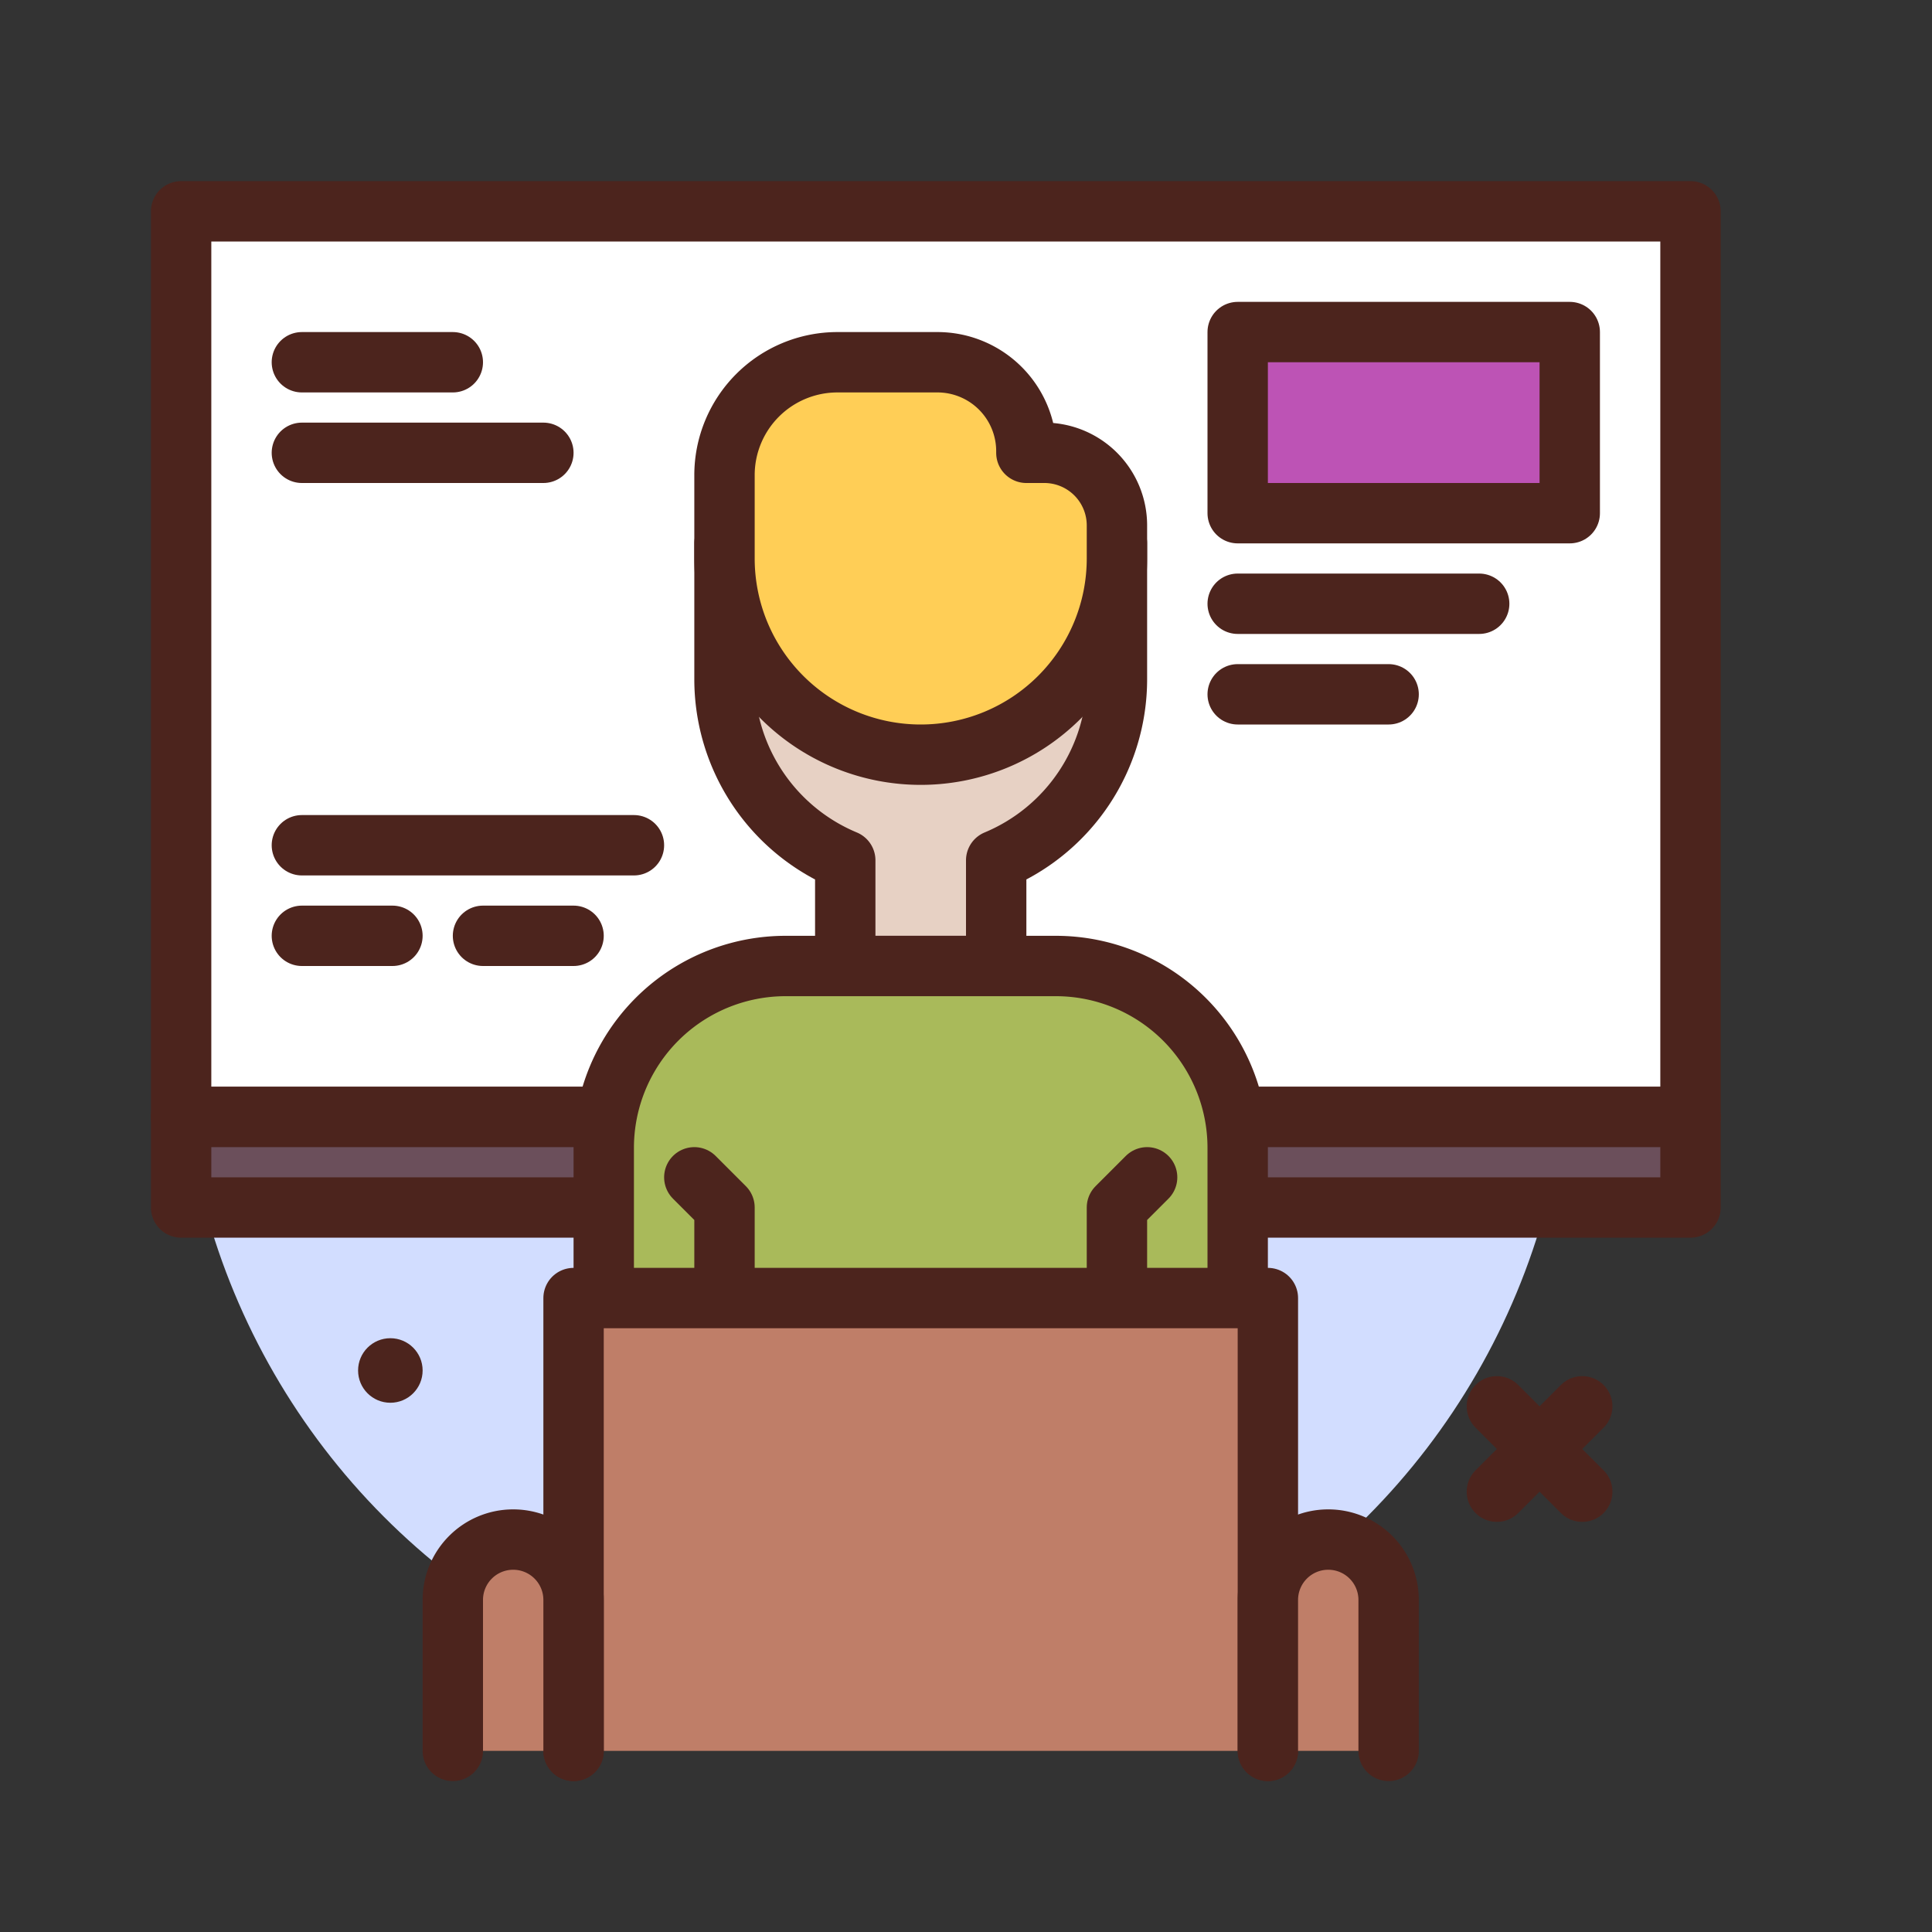
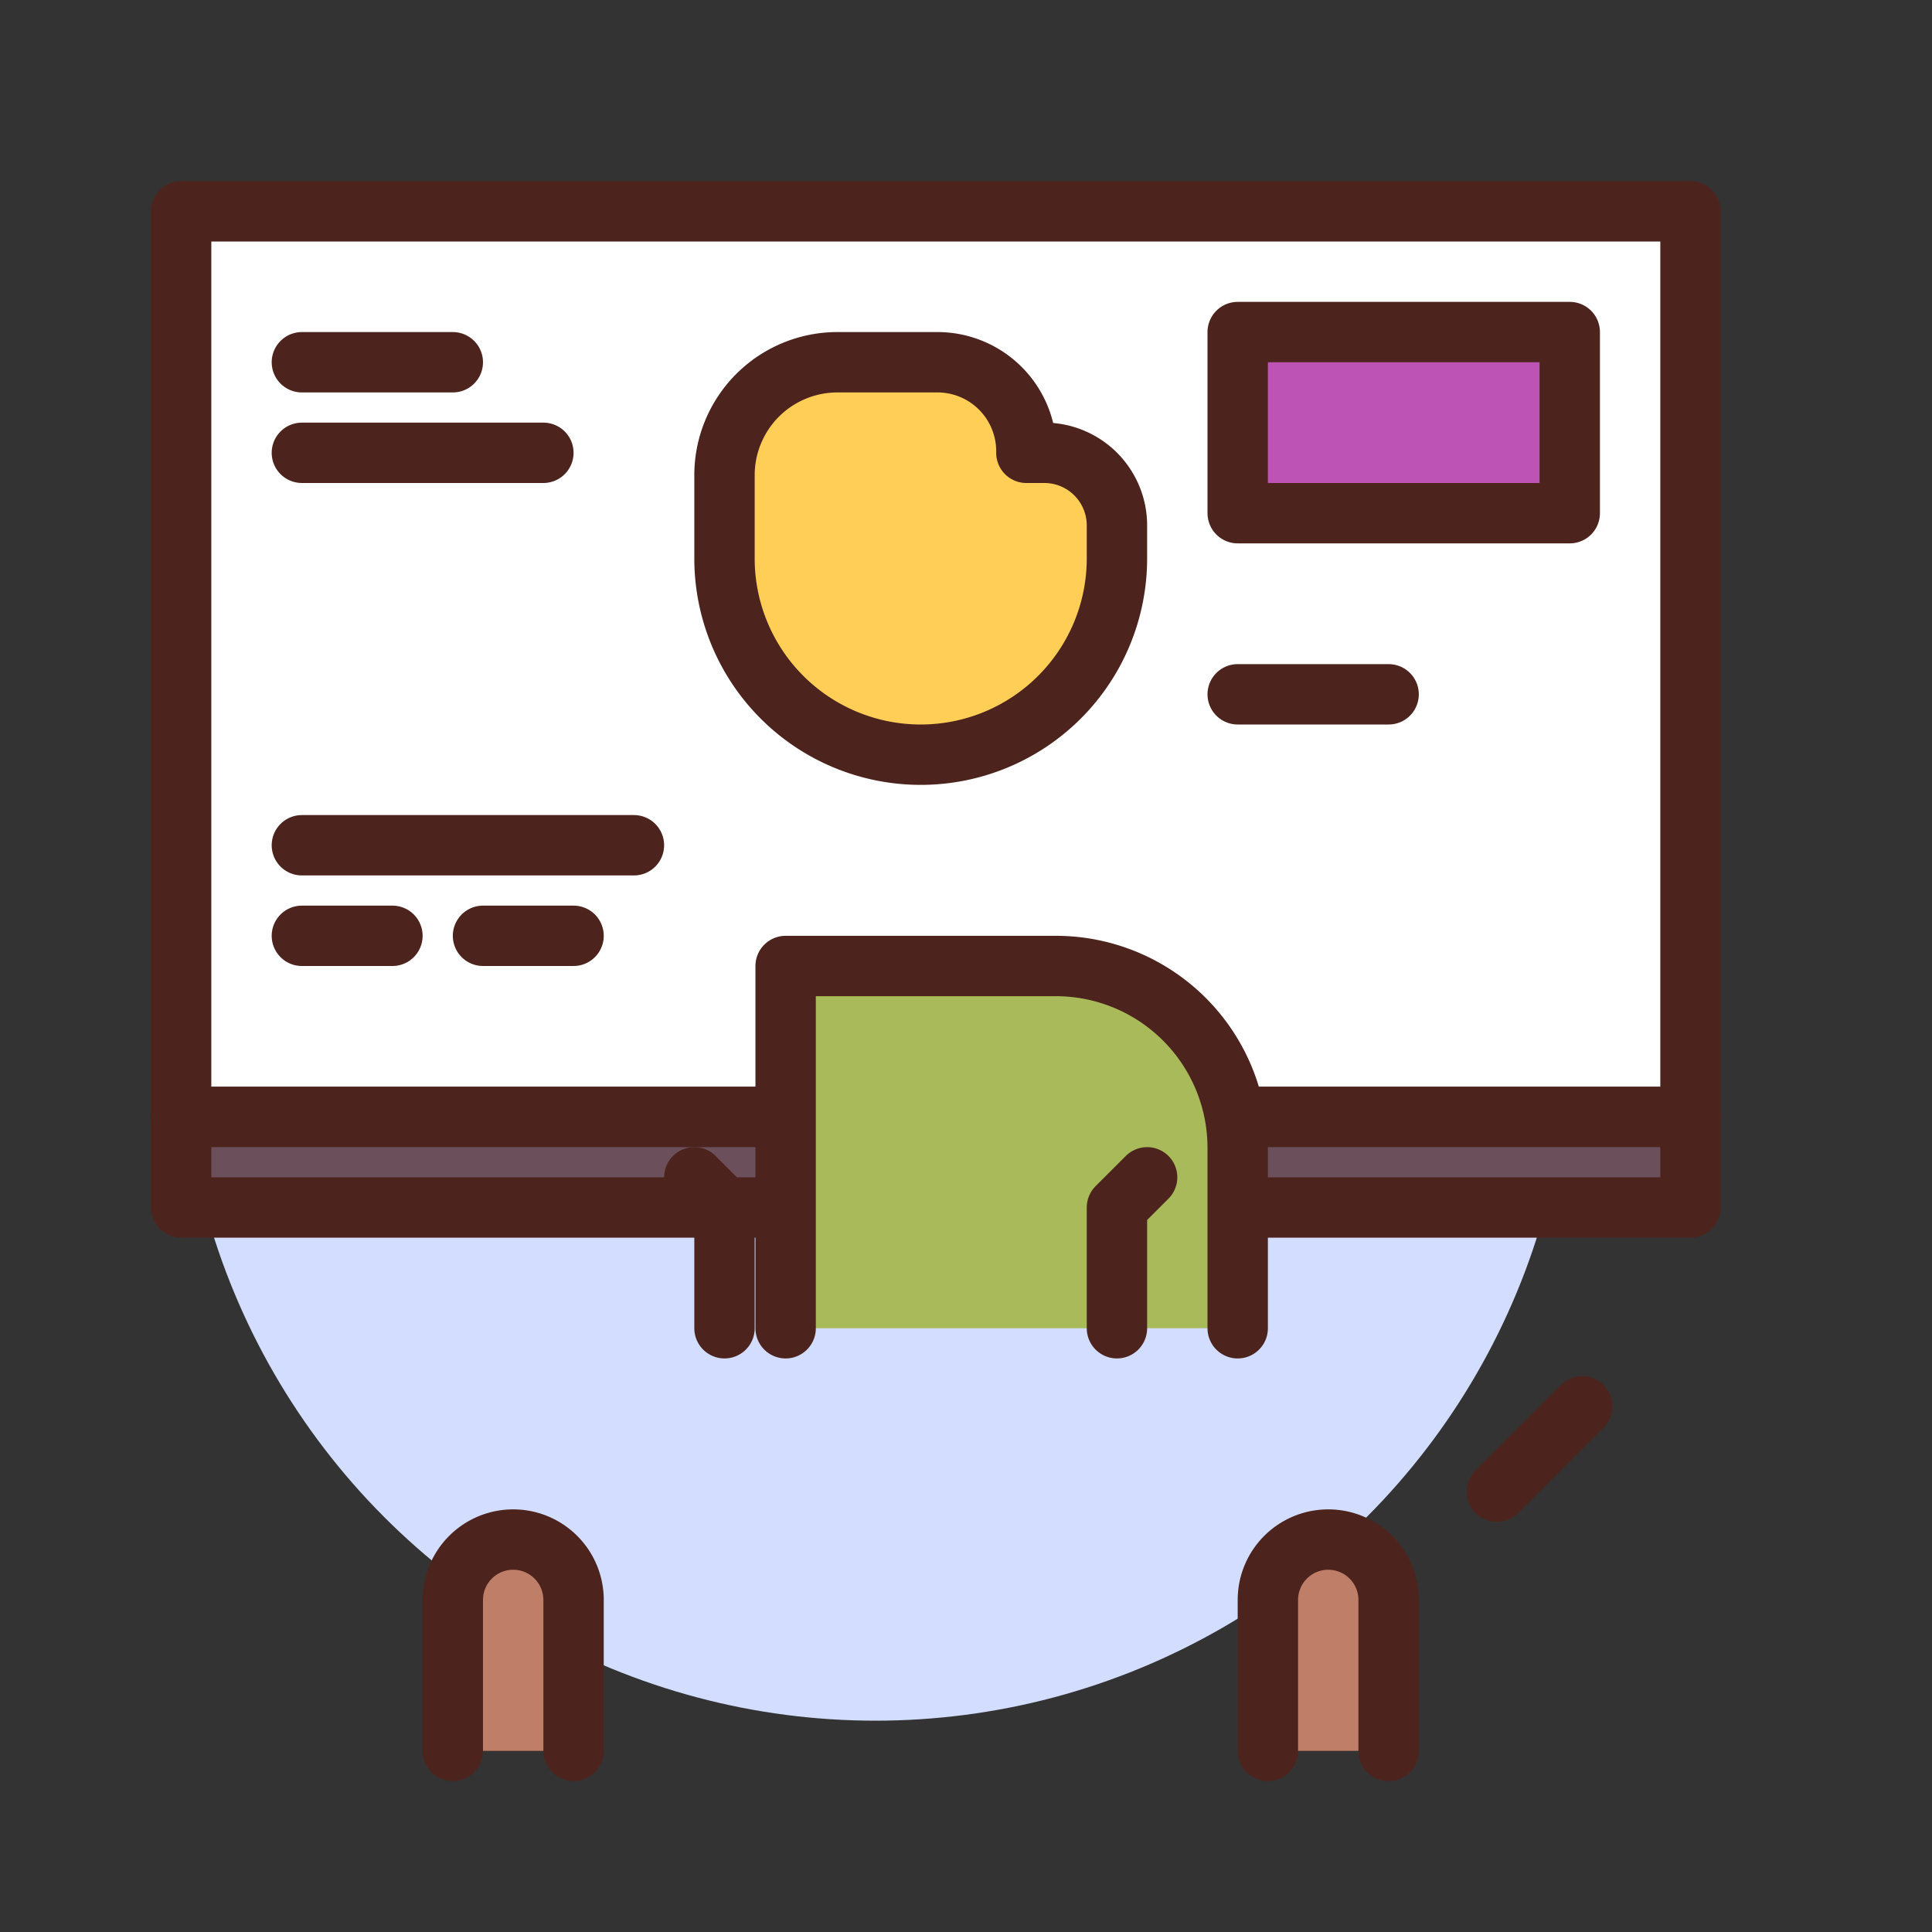
<svg xmlns="http://www.w3.org/2000/svg" viewBox="0 0 64 64">
  <rect x="0" y="0" width="64" height="64" fill="#333333" stroke="none" />
  <defs>
    <style>.cls-1{fill:#d2ddff;}.cls-2{fill:none;}.cls-11,.cls-2,.cls-3,.cls-4,.cls-5,.cls-6,.cls-7,.cls-8,.cls-9{stroke:#4c241d;stroke-linecap:round;stroke-linejoin:round;stroke-width:2px;}.cls-3{fill:#fff;}.cls-4{fill:#6b4f5b;}.cls-5{fill:#e7d1c4;}.cls-6{fill:#a9ba5a;}.cls-7{fill:#ffce56;}.cls-8{fill:#9dc1e4;}.cls-9{fill:#bf7e68;}.cls-10{fill:#4c241d;}.cls-11{fill:#bd53b5;}</style>
  </defs>
  <g id="online">
    <circle class="cls-1" cx="29" cy="34" r="23" />
-     <line class="cls-2" x1="49.586" x2="52.414" y1="46.586" y2="49.414" />
    <line class="cls-2" x1="52.414" x2="49.586" y1="46.586" y2="49.414" />
    <rect class="cls-3" height="30" width="50" x="6" y="7" />
    <rect class="cls-4" height="3" width="50" x="6" y="37" />
-     <path class="cls-5" d="M24,18v4.5a6.501,6.501,0,0,0,4,6V32h5V28.5a6.501,6.501,0,0,0,4-6V18Z" />
-     <path class="cls-6" d="M41,44V38.025h0A6.025,6.025,0,0,0,34.975,32h-8.95A6.025,6.025,0,0,0,20,38.025h0V44" />
+     <path class="cls-6" d="M41,44V38.025h0A6.025,6.025,0,0,0,34.975,32h-8.95h0V44" />
    <path class="cls-7" d="M34,15v-.053A2.946,2.946,0,0,0,31.053,12h-3.312A3.741,3.741,0,0,0,24,15.742V18.5A6.5,6.5,0,0,0,30.5,25h0A6.5,6.5,0,0,0,37,18.5V17.405A2.405,2.405,0,0,0,34.595,15Z" />
    <polyline class="cls-8" points="23 39 24 40 24 44" />
    <polyline class="cls-8" points="38 39 37 40 37 44" />
-     <polyline class="cls-9" points="19 58 19 43 42 43 42 58" />
    <path class="cls-9" d="M15,58V53a2,2,0,0,1,2-2h0a2,2,0,0,1,2,2v5" />
    <path class="cls-9" d="M42,58V53a2,2,0,0,1,2-2h0a2,2,0,0,1,2,2v5" />
-     <circle class="cls-10" cx="12.931" cy="45.399" r="1.069" />
    <rect class="cls-11" height="6" width="11" x="41" y="11" />
-     <line class="cls-2" x1="41" x2="49" y1="20" y2="20" />
    <line class="cls-2" x1="41" x2="46" y1="23" y2="23" />
    <line class="cls-2" x1="10" x2="15" y1="12" y2="12" />
    <line class="cls-2" x1="10" x2="18" y1="15" y2="15" />
    <line class="cls-2" x1="10" x2="21" y1="28" y2="28" />
    <line class="cls-2" x1="10" x2="13" y1="31" y2="31" />
    <line class="cls-2" x1="16" x2="19" y1="31" y2="31" />
  </g>
</svg>